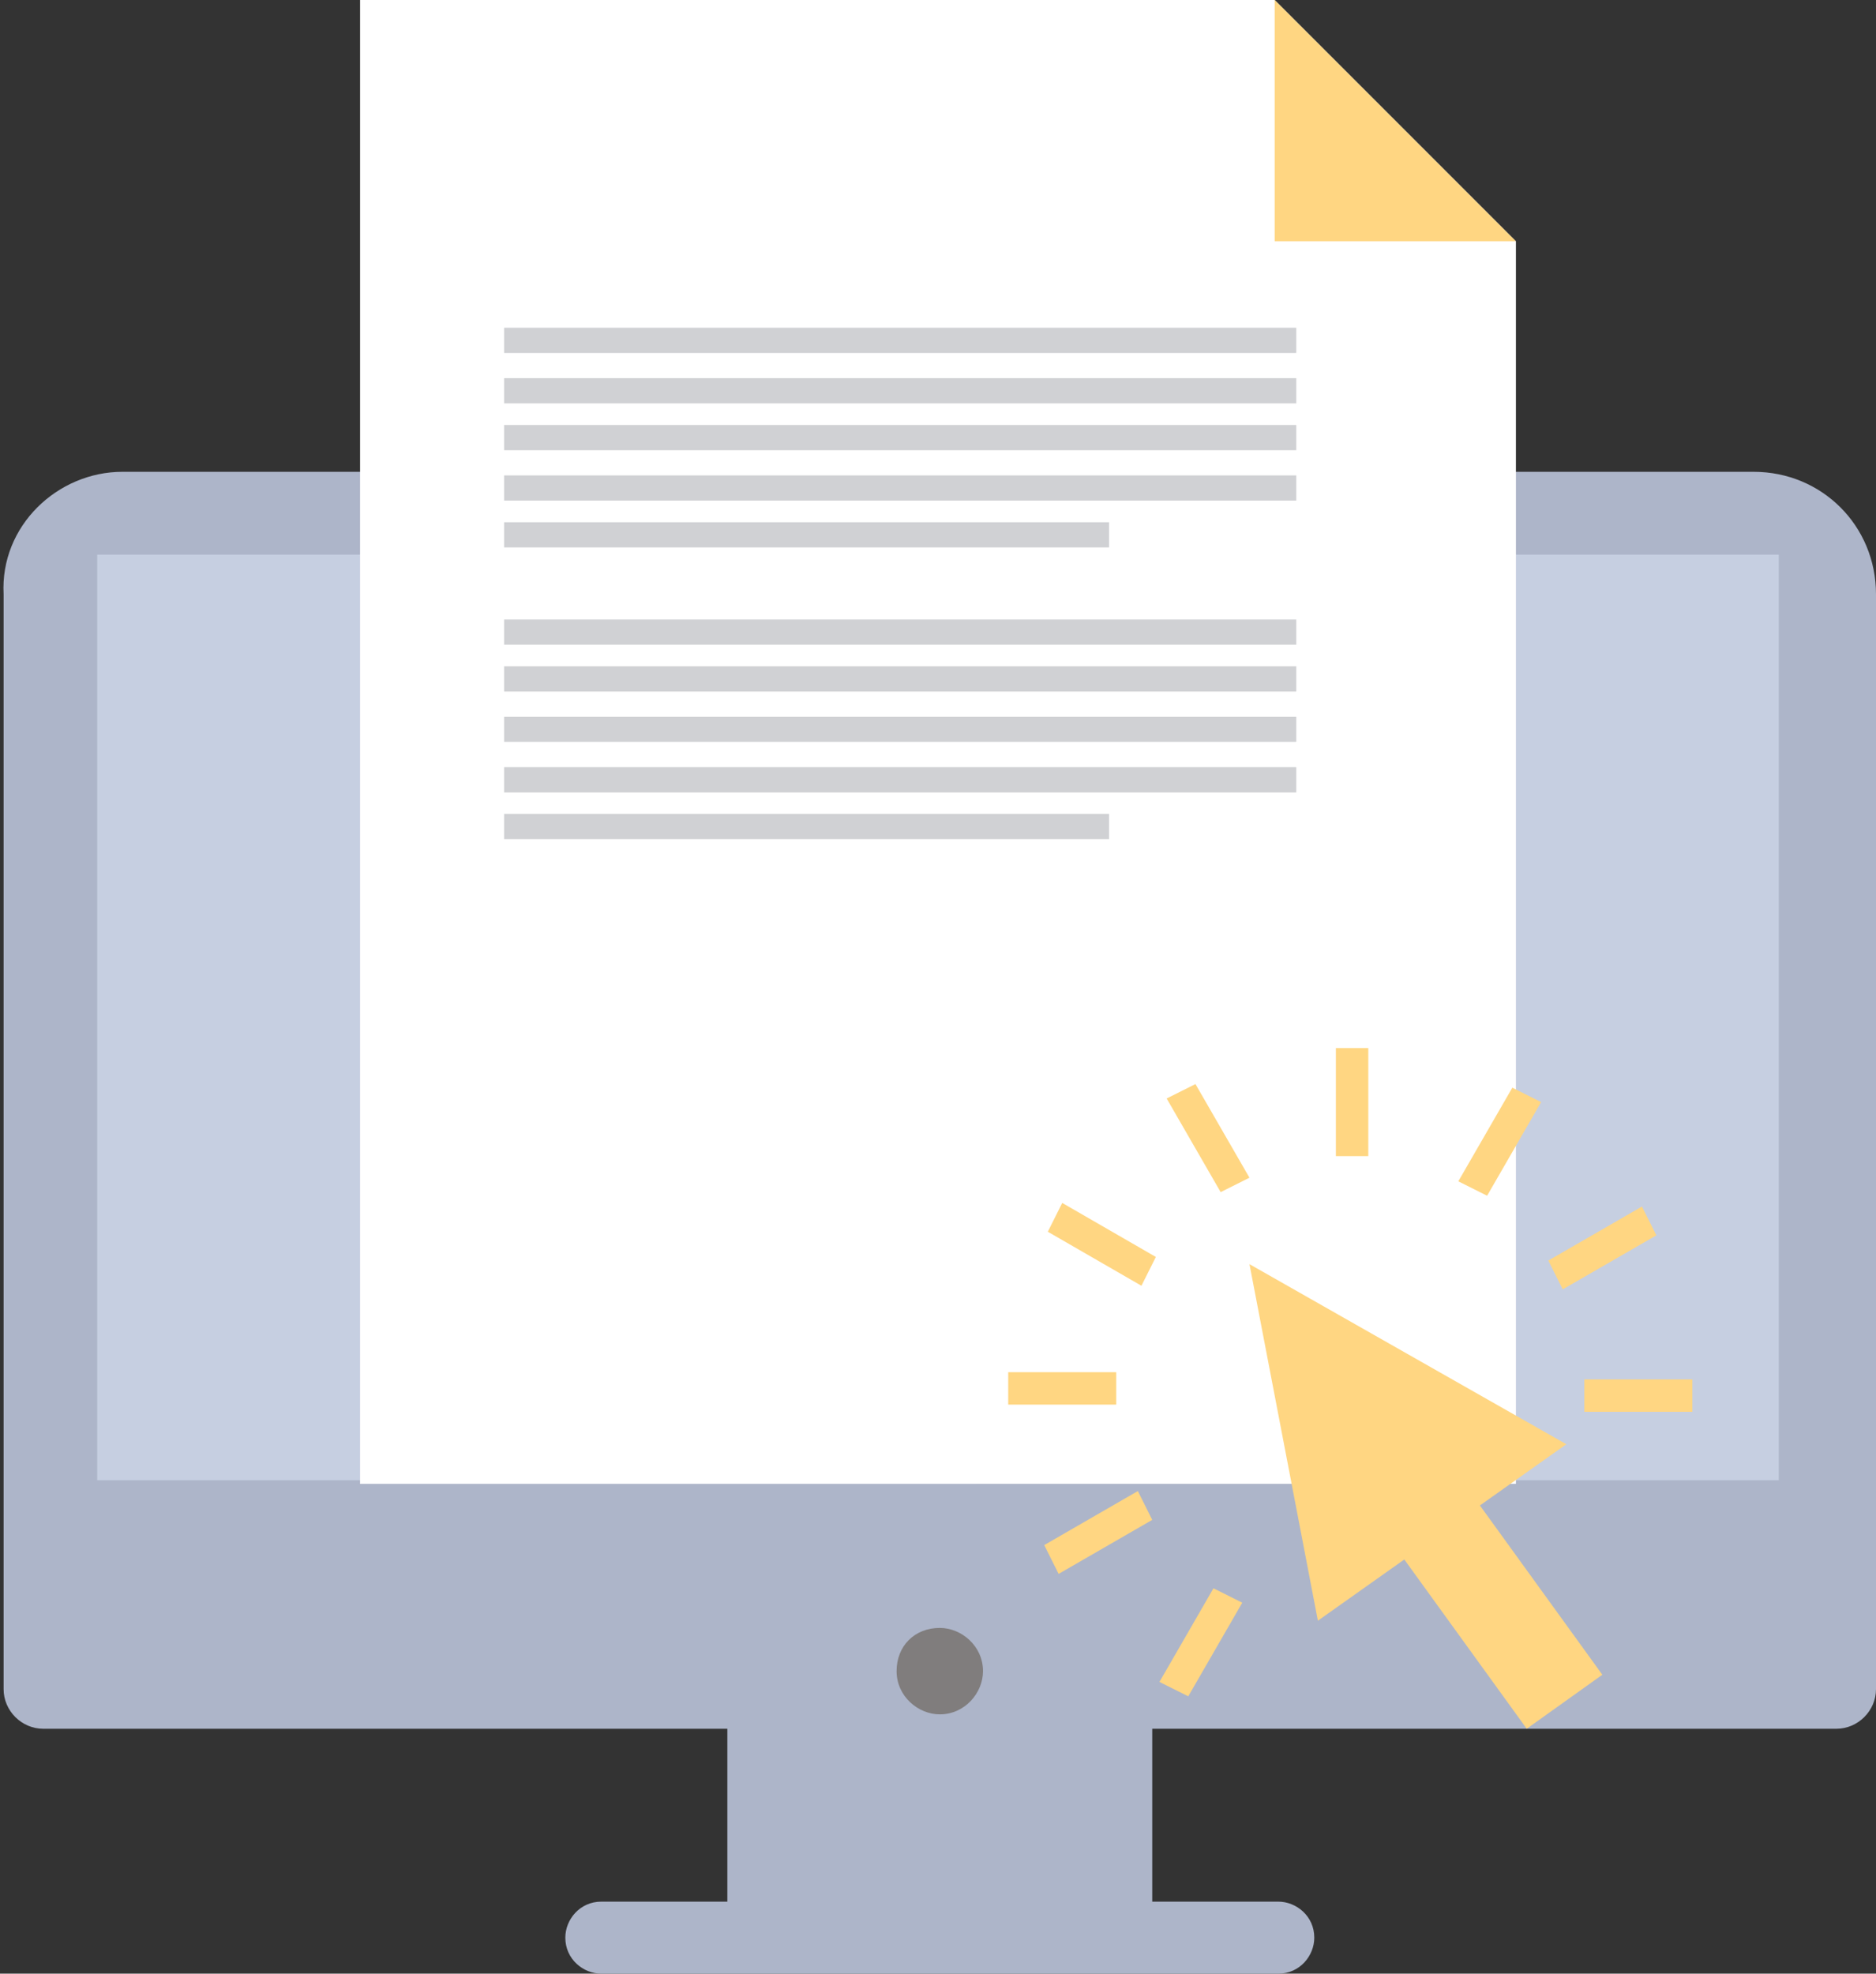
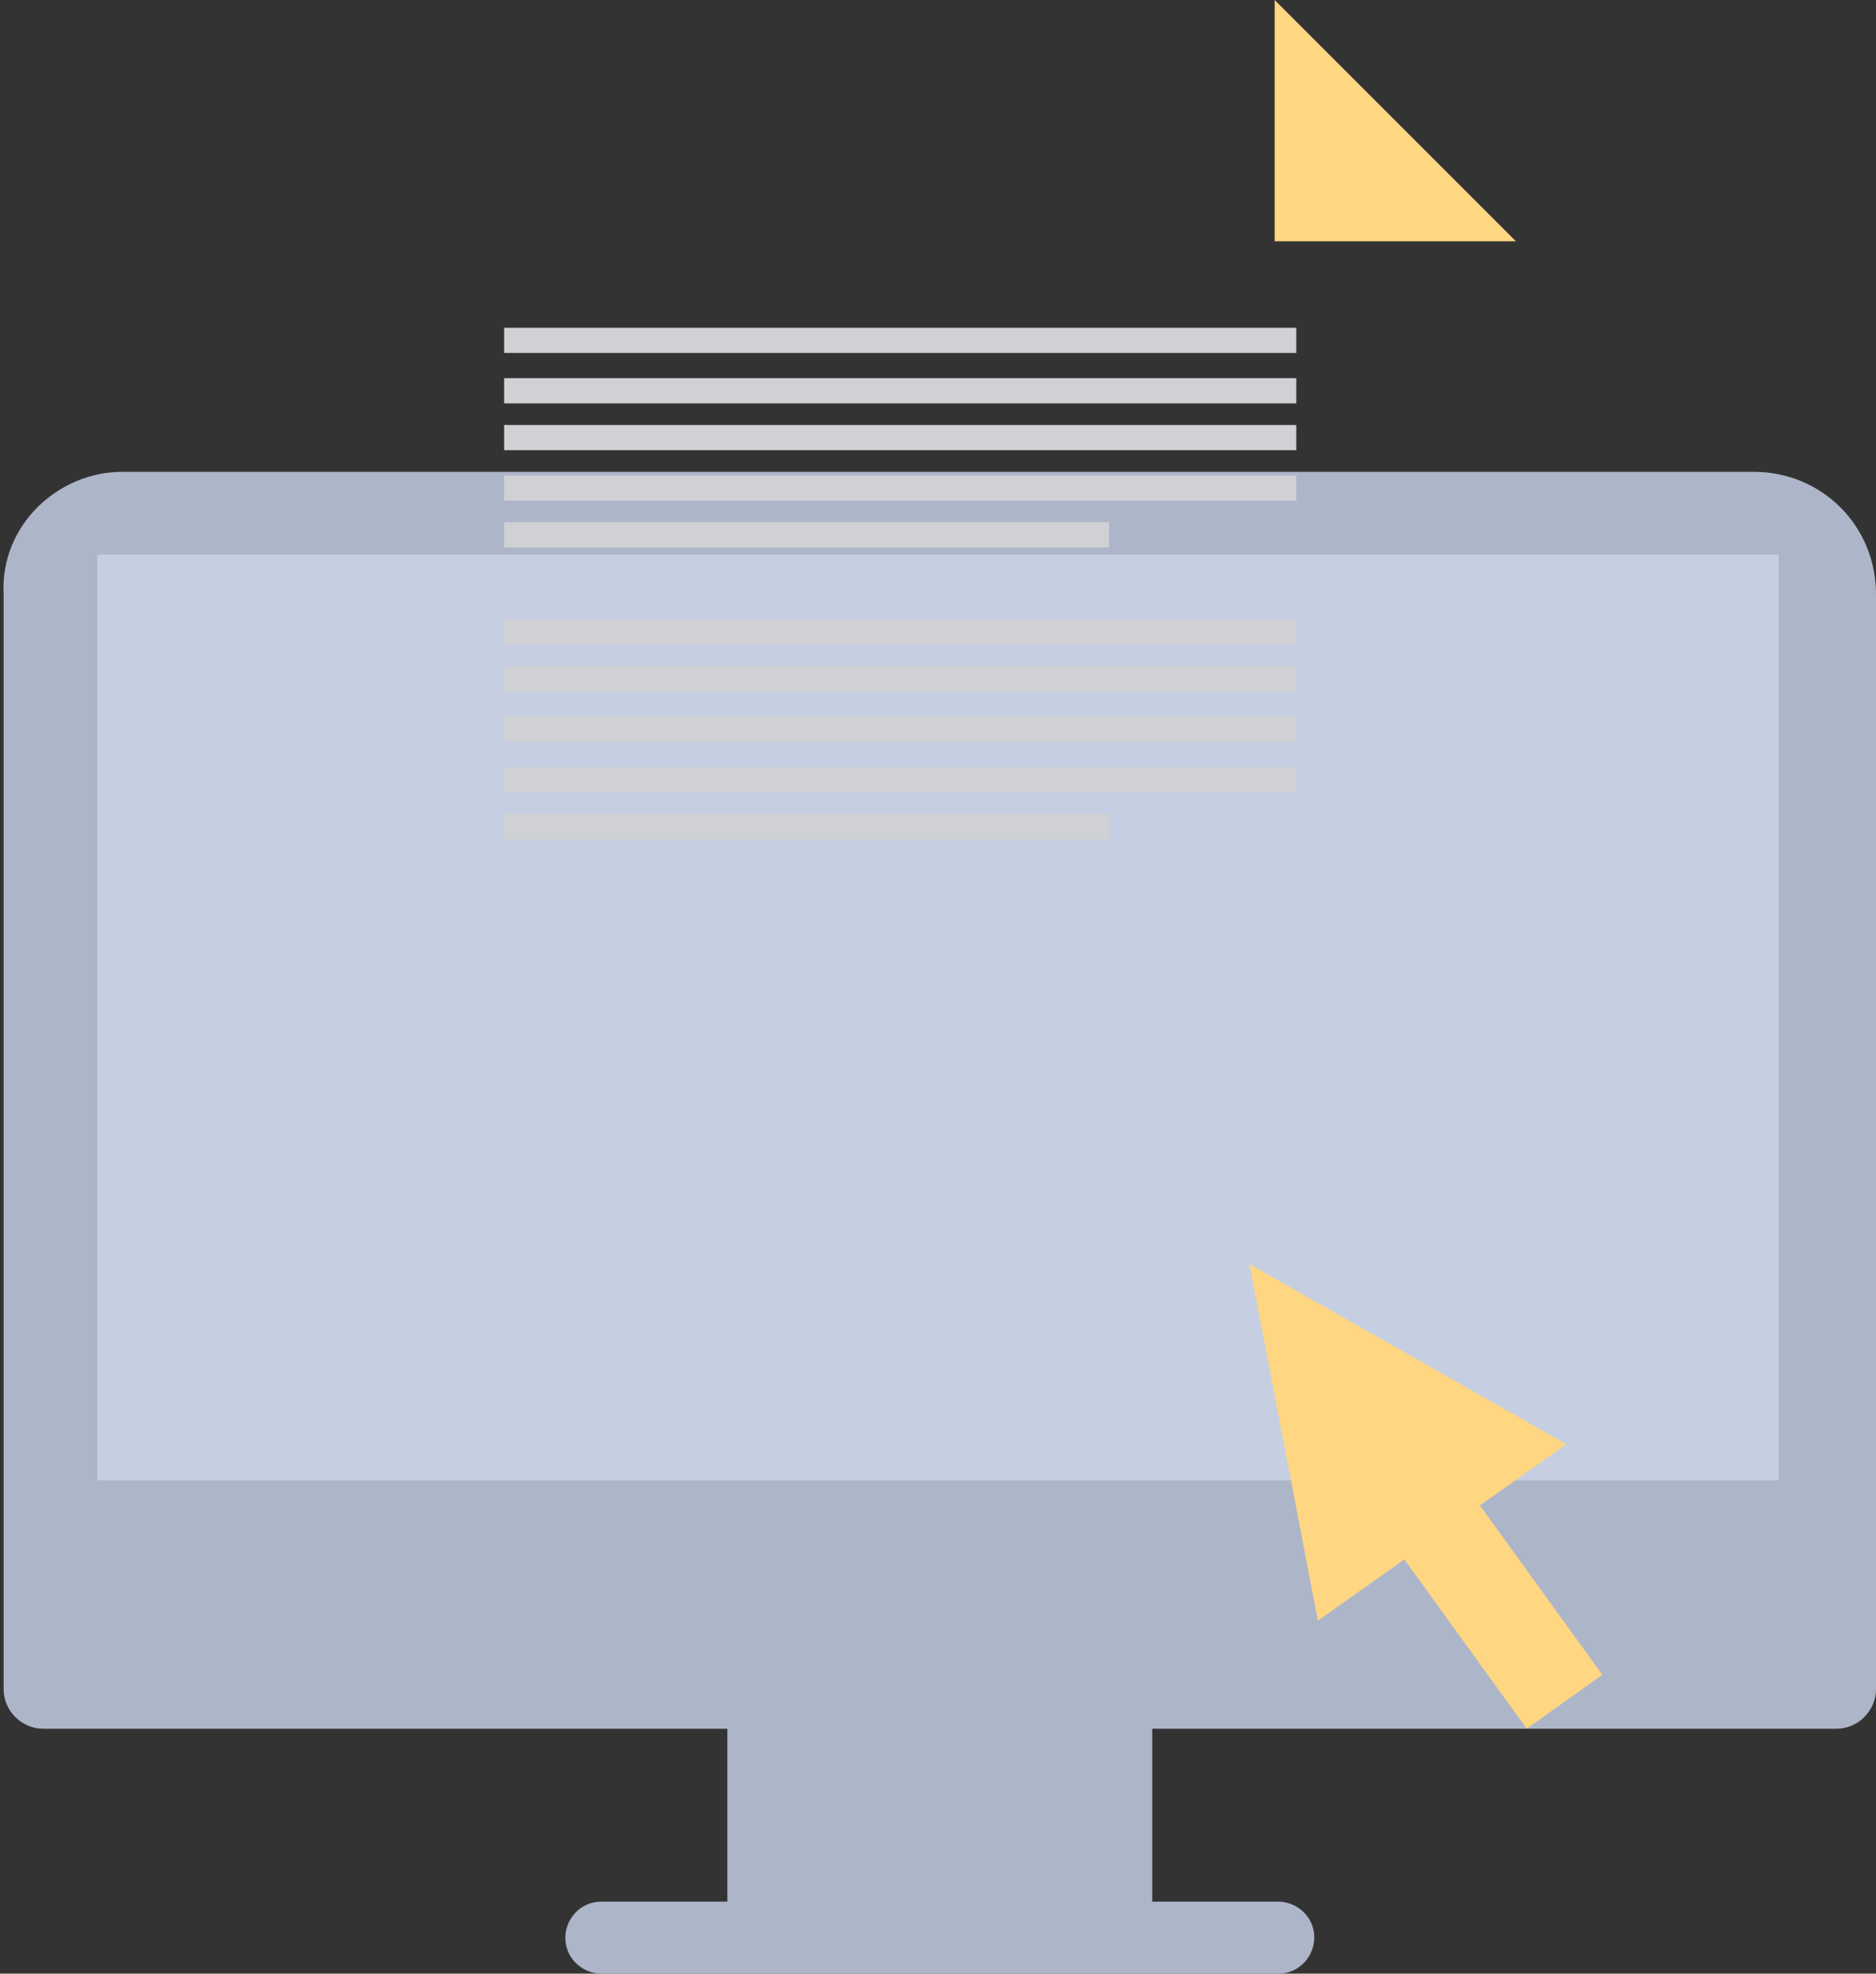
<svg xmlns="http://www.w3.org/2000/svg" version="1.1" id="Layer_1" x="0px" y="0px" width="52.1px" height="54.8px" viewBox="-936 180.2 52.1 54.8" style="enable-background:new -936 180.2 52.1 54.8;" xml:space="preserve">
  <rect x="-936" y="180.2" width="52.1" height="54.8" fill="#333333" stroke="none" />
  <style type="text/css">
	.st0{fill:#E74E4E;}
	.st1{fill:#ADB5C9;}
	.st2{fill:#C6CFE1;}
	.st3{fill:#807D7D;}
	.st4{fill:#FFFFFF;}
	.st5{fill:#FFD682;}
	.st6{fill:#D0D1D4;}
</style>
  <path class="st0" d="M-909.9,225.4c0.6,0,1.2,0.5,1.2,1.2c0,0.6-0.5,1.2-1.2,1.2c-0.6,0-1.2-0.5-1.2-1.2S-910.6,225.4-909.9,225.4z" />
  <path class="st1" d="M-932.6,193.3h45.3c1.9,0,3.4,1.5,3.4,3.4v22v1.6v3.8l0,0l0,0c0,0.8,0,2.3,0,3c0,0.6-0.5,1.1-1.1,1.1h-19v4.8  h3.5c0.5,0,1,0.4,1,1c0,0.5-0.4,1-1,1h-18.8c-0.5,0-1-0.4-1-1c0-0.5,0.4-1,1-1h3.5v-4.8h-19c-0.6,0-1.1-0.5-1.1-1.1c0-0.7,0-2.2,0-3  l0,0l0,0v-3.8v-1.6v-22C-936,194.8-934.4,193.3-932.6,193.3L-932.6,193.3z" />
  <path class="st2" d="M-933.3,195.6h46.7v25.7h-46.7V195.6z" />
-   <path class="st3" d="M-909.9,225.4c0.6,0,1.2,0.5,1.2,1.2c0,0.6-0.5,1.2-1.2,1.2c-0.6,0-1.2-0.5-1.2-1.2S-910.6,225.4-909.9,225.4z" />
-   <path class="st4" d="M-926,180.2h25.4l6.7,6.7v34.5H-926V180.2z" />
  <g>
    <path class="st5" d="M-900.6,180.2v6.7h6.7L-900.6,180.2z" />
    <path class="st5" d="M-893.6,228.2l-3.4-4.7l-2.4,1.7l-1.9-9.9l8.8,5l-2.4,1.7l3.4,4.7L-893.6,228.2L-893.6,228.2z" />
  </g>
  <path class="st6" d="M-922,197.4h22v0.7h-22V197.4z M-922,194.7L-922,194.7h16.8v0.7H-922V194.7z M-922,193.4L-922,193.4h22v0.7h-22  V193.4z M-922,192L-922,192h22v0.7h-22V192z M-922,190.7L-922,190.7h22v0.7h-22V190.7z M-922,189.3L-922,189.3h22v0.7h-22V189.3z   M-922,202.8L-922,202.8h16.8v0.7H-922V202.8z M-922,201.5L-922,201.5h22v0.7h-22V201.5z M-922,200.1L-922,200.1h22v0.7h-22V200.1z   M-922,198.7L-922,198.7h22v0.7h-22V198.7z" />
-   <path class="st5" d="M-903,227.3l-0.8-0.4l1.5-2.6l0.8,0.4L-903,227.3L-903,227.3z M-894,210.4L-894,210.4l0.8,0.4l-1.5,2.6  l-0.8-0.4L-894,210.4L-894,210.4z M-890.4,213.7L-890.4,213.7l0.4,0.8l-2.6,1.5l-0.4-0.8L-890.4,213.7L-890.4,213.7z M-889,218.5  L-889,218.5v0.9h-3v-0.9H-889z M-906.6,223.9L-906.6,223.9l-0.4-0.8l2.6-1.5l0.4,0.8L-906.6,223.9L-906.6,223.9z M-908,219.2  L-908,219.2v-0.9h3v0.9H-908z M-906.9,214.4L-906.9,214.4l0.4-0.8l2.6,1.5l-0.4,0.8L-906.9,214.4L-906.9,214.4z M-903.6,210.7  L-903.6,210.7l0.8-0.4l1.5,2.6l-0.8,0.4L-903.6,210.7L-903.6,210.7z M-898.9,209.3L-898.9,209.3h0.9v3h-0.9V209.3z" />
</svg>